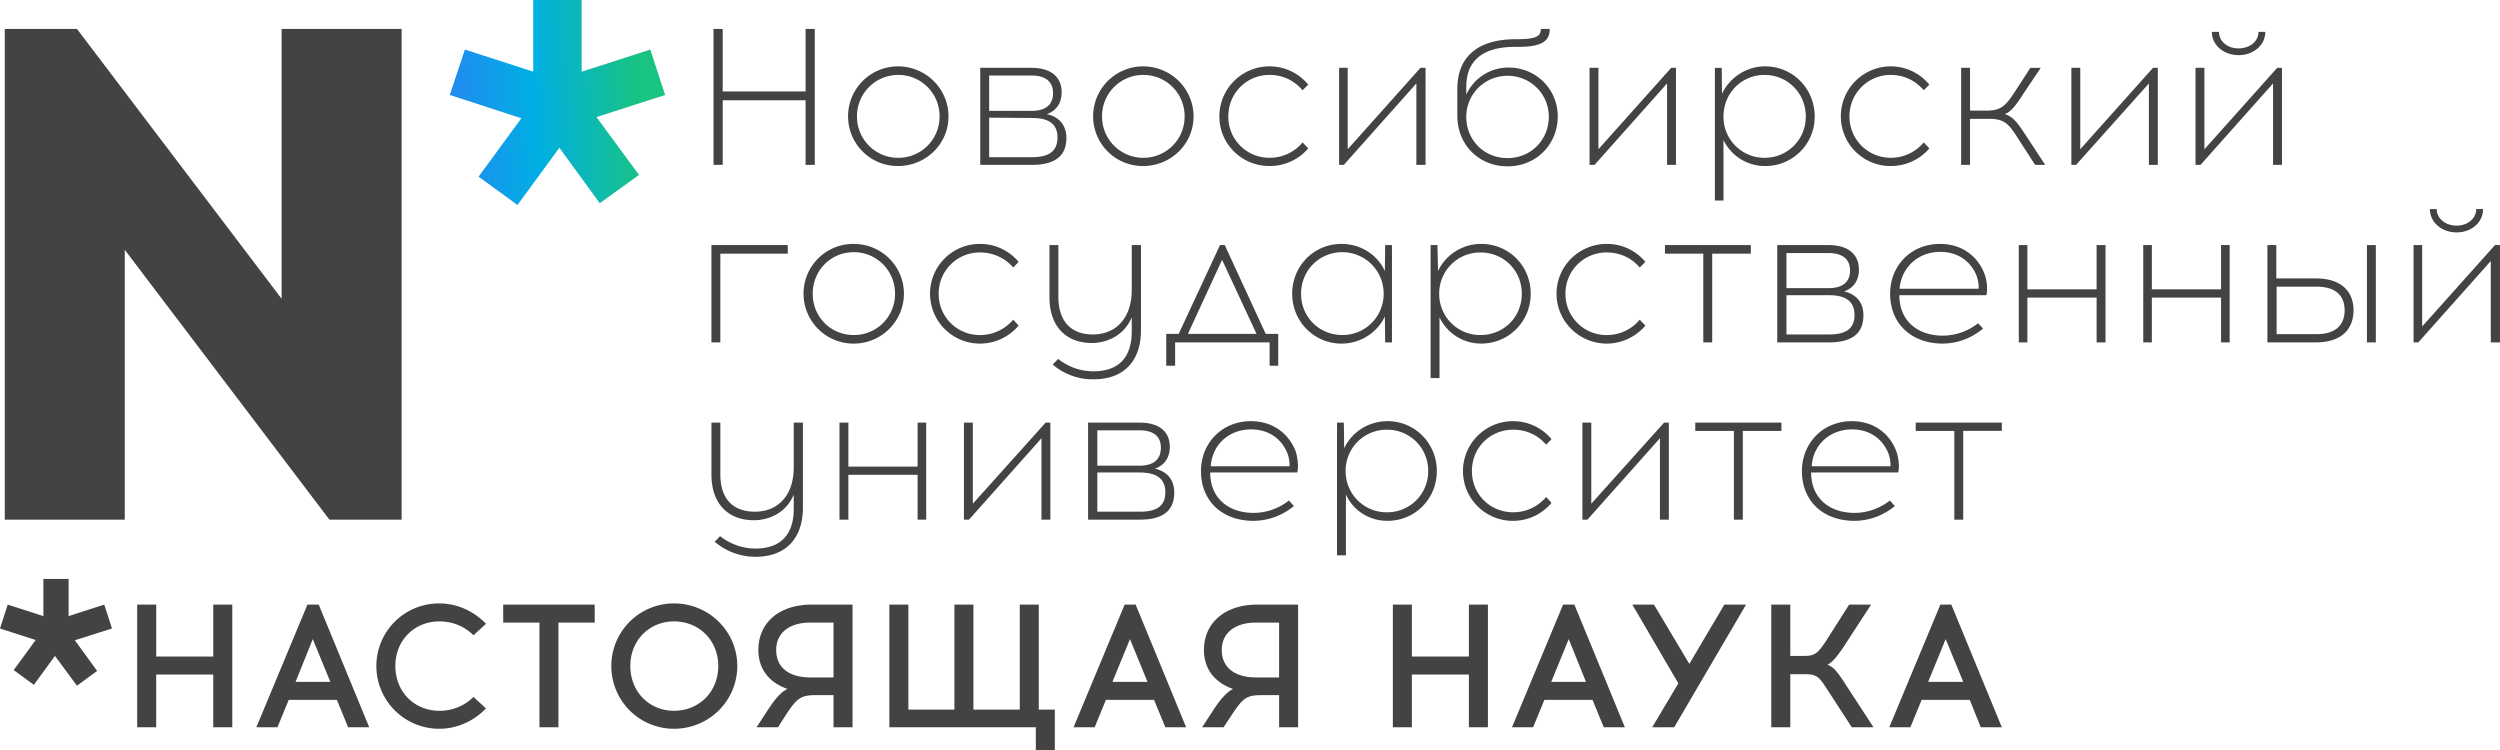
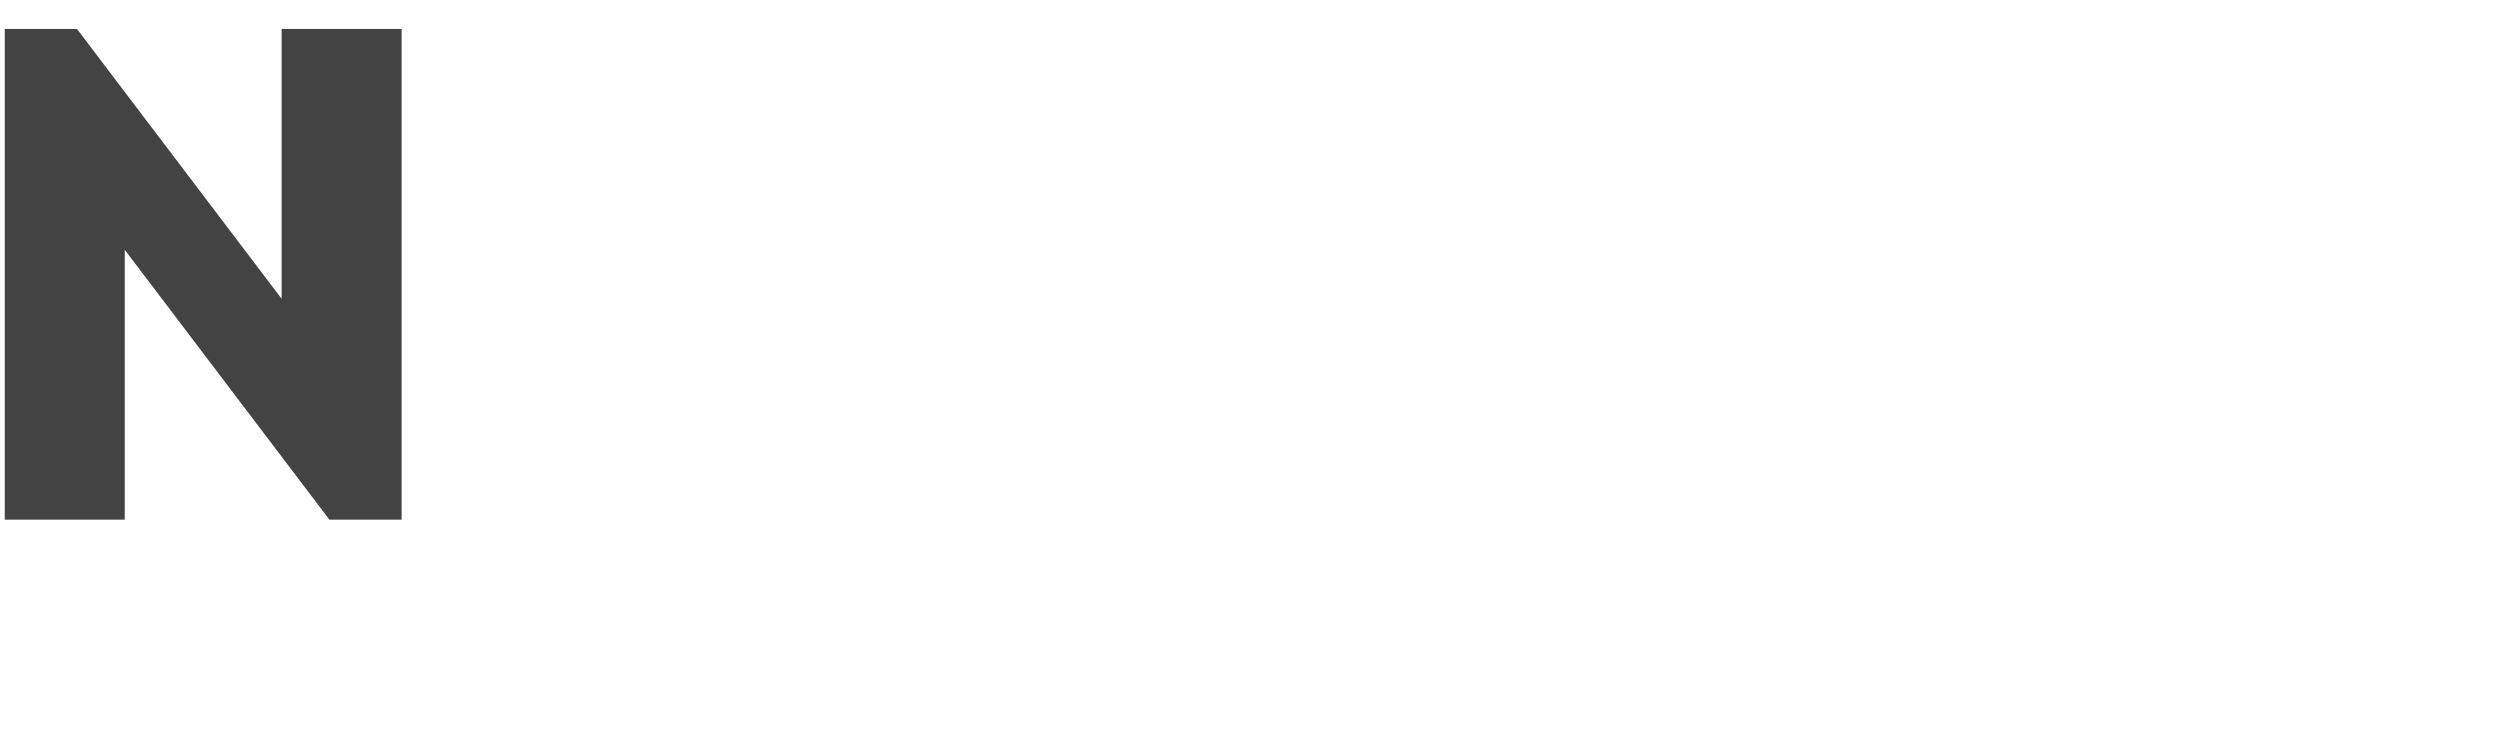
<svg xmlns="http://www.w3.org/2000/svg" width="160" height="48" fill="none">
-   <path d="M52.147 10.55v-8.7h-.59v4.002h-5.304V1.85h-.589v8.7h.59V6.419h5.303v4.133h.59zm5.324-6.303a3.198 3.198 0 00-3.195 3.209 3.178 3.178 0 003.195 3.17c1.786 0 3.232-1.415 3.232-3.17 0-1.774-1.445-3.209-3.232-3.209zm.019.548a2.635 2.635 0 012.642 2.661A2.632 2.632 0 0157.49 10.1a2.631 2.631 0 01-2.643-2.643 2.636 2.636 0 012.643-2.661zm5.247-.454v6.21h3.308c1.54 0 2.205-.623 2.205-1.718 0-.754-.4-1.34-1.255-1.529.685-.246.951-.793.951-1.396 0-.85-.532-1.567-1.94-1.567h-3.269zm.57.492h2.7c1.046 0 1.388.509 1.388 1.132 0 .623-.342 1.132-1.388 1.132h-2.7V4.833zm0 5.228v-2.53l2.756.02c1.198 0 1.616.491 1.616 1.245 0 .774-.418 1.265-1.635 1.265h-2.737zm9.848-5.814a3.198 3.198 0 00-3.194 3.209 3.178 3.178 0 003.194 3.17c1.787 0 3.233-1.415 3.233-3.17 0-1.774-1.445-3.209-3.233-3.209zm.02.548a2.635 2.635 0 012.641 2.661 2.632 2.632 0 01-2.641 2.643 2.632 2.632 0 01-2.643-2.643 2.635 2.635 0 012.643-2.661zm8.08-.548a3.203 3.203 0 00-3.215 3.209c0 1.755 1.428 3.17 3.214 3.17.989 0 1.883-.433 2.472-1.132l-.361-.378a2.734 2.734 0 01-2.11.982 2.619 2.619 0 01-2.642-2.643c0-1.51 1.178-2.661 2.642-2.661.836 0 1.578.358 2.11.98l.362-.357a3.197 3.197 0 00-2.473-1.17zm9.98 6.304V4.34h-.323l-4.658 5.21V4.34h-.551v6.21h.304l4.64-5.21v5.21h.587zm7.377-8.7c0 .509-.343.659-1.616.659-2.32 0-3.727 1.039-3.727 3.19v1.718c0 1.831 1.369 3.228 3.213 3.228 1.864 0 3.214-1.435 3.214-3.19 0-1.737-1.369-3.133-3.155-3.133a2.963 2.963 0 00-2.7 1.736v-.49C93.84 3.776 95.019 3 96.958 3h.172c1.445 0 2.054-.301 2.054-1.15h-.572zm-2.13 3c1.465 0 2.642 1.151 2.642 2.623 0 1.473-1.14 2.643-2.642 2.643-1.521 0-2.641-1.17-2.641-2.643a2.626 2.626 0 012.641-2.623zm10.78 5.7V4.34h-.304l-4.658 5.21V4.34h-.57v6.21h.323l4.64-5.21v5.21h.569zm5.703-6.304c-1.217 0-2.28.736-2.756 1.755l-.019-1.66h-.437v8.492h.551V8.966a2.947 2.947 0 002.662 1.66 3.15 3.15 0 003.175-3.17c-.001-1.774-1.389-3.209-3.176-3.209zm-.038.548c1.465 0 2.643 1.151 2.643 2.661a2.62 2.62 0 01-2.643 2.643 2.616 2.616 0 01-2.624-2.643c0-1.51 1.179-2.661 2.624-2.661zm8.08-.548a3.198 3.198 0 00-3.194 3.209 3.178 3.178 0 003.194 3.17c.988 0 1.882-.433 2.472-1.132l-.361-.378a2.732 2.732 0 01-2.11.982 2.63 2.63 0 01-2.641-2.643 2.635 2.635 0 012.641-2.661c.837 0 1.579.358 2.11.98l.361-.357a3.2 3.2 0 00-2.472-1.17zm9.24 6.304h.645l-1.177-1.793c-.532-.812-.837-1.283-1.406-1.453.455-.189.759-.642 1.235-1.378l1.064-1.585h-.665l-.854 1.321c-.686 1.038-.914 1.416-1.959 1.416h-1.047V4.341h-.57v6.21h.569V7.606h1.218c1.046 0 1.292.36 1.958 1.417l.989 1.528zm7.852 0V4.34h-.304l-4.658 5.21V4.34h-.57v6.21h.303l4.659-5.21v5.21h.57zm5.171-7.021c.949 0 1.71-.642 1.71-1.491h-.437c0 .603-.551 1.057-1.272 1.057-.724 0-1.255-.454-1.255-1.057h-.457c-.001.849.76 1.49 1.711 1.49zm2.776 7.02V4.342h-.305l-4.658 5.21V4.34h-.57v6.21h.323l4.639-5.21v5.21h.571zm-99.944 5.683h4.315v-.547h-4.886v6.228h.57l.001-5.681zm8.536-.623a3.184 3.184 0 00-3.212 3.19 3.197 3.197 0 003.212 3.19c1.768 0 3.213-1.435 3.213-3.19 0-1.775-1.445-3.19-3.213-3.19zm0 .528a2.636 2.636 0 012.643 2.661 2.62 2.62 0 01-2.643 2.643c-1.445 0-2.623-1.131-2.623-2.643 0-1.51 1.178-2.66 2.623-2.66zm8.08-.528a3.182 3.182 0 00-3.195 3.19 3.194 3.194 0 003.195 3.19c.988 0 1.882-.453 2.472-1.151l-.342-.378c-.551.623-1.293.982-2.13.982a2.619 2.619 0 01-2.641-2.644 2.62 2.62 0 012.642-2.641c.836 0 1.578.339 2.129.961l.342-.358a3.182 3.182 0 00-2.472-1.15zm10.304.076h-.59v2.87c0 1.773-.988 2.849-2.49 2.849-1.331 0-2.206-.774-2.206-2.415v-3.304h-.57v3.341c0 1.868 1.064 2.925 2.718 2.925.914 0 2.054-.452 2.547-1.642v.906c0 1.624-.799 2.53-2.413 2.548-.933 0-1.655-.302-2.301-.792l-.342.358a3.886 3.886 0 002.643.943c1.958 0 3.004-1.226 3.004-3.133v-5.454zm8.784 7.72v-2.039h-.8l-2.623-5.681h-.304l-2.643 5.681h-.798v2.039h.57v-1.491h6.046v1.49h.552zm-3.593-6.777l2.204 4.738h-4.39l2.186-4.738zm10.873 5.285v-6.228h-.436l-.019 1.66c-.476-1.038-1.54-1.736-2.776-1.736-1.77 0-3.155 1.415-3.155 3.19 0 1.755 1.386 3.19 3.154 3.19 1.238 0 2.3-.718 2.777-1.737l.02 1.661h.435zm-3.173-.472c-1.465 0-2.644-1.131-2.644-2.643 0-1.51 1.18-2.66 2.644-2.66a2.647 2.647 0 012.641 2.66 2.63 2.63 0 01-2.641 2.643zm8.877-5.832c-1.217 0-2.28.717-2.756 1.736l-.037-1.66h-.438v8.512h.57V20.31a2.943 2.943 0 002.662 1.679c1.788 0 3.175-1.435 3.175-3.19 0-1.774-1.388-3.189-3.176-3.189zm-.038.548c1.465 0 2.643 1.132 2.643 2.641 0 1.512-1.178 2.643-2.643 2.643A2.619 2.619 0 0192.11 18.8a2.618 2.618 0 012.642-2.641zm8.081-.548c-1.77 0-3.215 1.415-3.215 3.19 0 1.755 1.445 3.19 3.215 3.19.987 0 1.88-.453 2.47-1.151l-.36-.378a2.736 2.736 0 01-2.11.982 2.62 2.62 0 01-2.643-2.644 2.62 2.62 0 012.643-2.641c.836 0 1.577.339 2.11.961l.36-.358a3.179 3.179 0 00-2.47-1.15zm6.748.623h2.473v-.547h-5.496v.547h2.453v5.681h.57v-5.681zm4.163-.547v6.228h3.31c1.558 0 2.204-.642 2.204-1.737 0-.754-.38-1.321-1.236-1.528.665-.227.95-.774.95-1.397 0-.85-.55-1.566-1.939-1.566h-3.289zm.59.51h2.682c1.045 0 1.387.508 1.387 1.113 0 .623-.342 1.133-1.387 1.133h-2.682v-2.246zm0 5.208v-2.51h2.738c1.197 0 1.616.51 1.616 1.265 0 .773-.419 1.245-1.616 1.245h-2.738zm9.83-5.794c-1.883 0-3.196 1.415-3.196 3.19 0 1.906 1.351 3.172 3.328 3.19 1.064 0 1.94-.397 2.623-.963l-.324-.34a3.64 3.64 0 01-2.299.794c-1.616-.02-2.738-.982-2.738-2.587h5.571c.094-.338.037-.981-.134-1.396-.437-1.114-1.445-1.888-2.831-1.888zm.018.51c1.141 0 1.958.622 2.319 1.528.094.265.152.586.132.831h-5.057c.096-1.302 1.123-2.359 2.606-2.359zm10.571 5.794v-6.228h-.57v2.83h-4.43v-2.83h-.55v6.228h.55v-2.869h4.43v2.869h.57zm7.946 0v-6.228h-.551v2.83h-4.429v-2.83h-.551v6.228h.551v-2.869h4.429v2.869h.551zm2.985-4.095v-2.133h-.57v6.228h3.081c1.844 0 2.432-1.02 2.432-2.058 0-1.019-.589-2.038-2.432-2.038h-2.511zm6.369 4.095v-6.228h-.57v6.228h.57zm-6.35-.528v-3.04h2.548c1.368 0 1.805.7 1.805 1.51 0 .813-.437 1.53-1.805 1.53h-2.548zm11.52-6.512c.951 0 1.692-.642 1.692-1.492h-.437c0 .605-.551 1.057-1.255 1.057-.721 0-1.273-.452-1.273-1.057h-.437c0 .85.761 1.492 1.71 1.492zm2.776 7.04v-6.228h-.322l-4.658 5.209v-5.21h-.551v6.229h.303l4.64-5.21v5.21h.588zM51.387 27.048h-.589v2.87c0 1.773-.989 2.83-2.49 2.83-1.332 0-2.206-.754-2.206-2.396v-3.304h-.57v3.322c0 1.868 1.064 2.925 2.719 2.925.913 0 2.053-.433 2.547-1.642v.926c0 1.604-.8 2.51-2.414 2.528-.913 0-1.654-.302-2.3-.792l-.344.358a4.04 4.04 0 002.643.962c1.977-.02 3.004-1.246 3.004-3.152v-5.435zm7.89 6.21v-6.21h-.55v2.813h-4.43v-2.813h-.57v6.21h.569v-2.87h4.43v2.87h.551zm7.946 0v-6.21h-.303l-4.659 5.19v-5.19h-.57v6.21h.324l4.64-5.21v5.21h.568zm2.415-6.21v6.21h3.309c1.559 0 2.205-.64 2.205-1.736 0-.755-.381-1.322-1.236-1.53.665-.227.951-.773.951-1.396 0-.85-.533-1.548-1.941-1.548h-3.288zm.59.492h2.681c1.064 0 1.386.509 1.386 1.113 0 .624-.322 1.151-1.386 1.151h-2.681V27.54zm0 5.208v-2.51h2.756c1.179.019 1.597.51 1.597 1.264 0 .774-.418 1.246-1.617 1.246h-2.736zm9.83-5.794c-1.883 0-3.196 1.435-3.196 3.19 0 1.926 1.35 3.172 3.327 3.19 1.065 0 1.94-.397 2.624-.945l-.323-.357a3.647 3.647 0 01-2.3.792c-1.617-.018-2.738-.98-2.738-2.585h5.57c.095-.322.038-.962-.113-1.397-.457-1.114-1.465-1.888-2.852-1.888zm.018.528c1.14 0 1.958.623 2.32 1.53.094.244.15.584.13.83H77.49c.077-1.322 1.104-2.36 2.587-2.36zm8.726-.528c-1.236 0-2.3.718-2.776 1.737l-.02-1.643h-.437v8.493h.571v-3.888c.456 1.002 1.464 1.68 2.662 1.68 1.767 0 3.156-1.416 3.156-3.191 0-1.753-1.389-3.188-3.156-3.188zm-.038.547a2.62 2.62 0 012.641 2.643 2.62 2.62 0 01-2.641 2.643 2.62 2.62 0 01-2.643-2.643 2.62 2.62 0 012.643-2.643zm8.08-.547a3.199 3.199 0 00-3.214 3.19 3.187 3.187 0 003.214 3.19 3.2 3.2 0 002.453-1.151l-.342-.378a2.742 2.742 0 01-2.11.981c-1.465 0-2.642-1.132-2.642-2.643 0-1.51 1.177-2.643 2.642-2.643.836 0 1.577.34 2.11.963l.341-.358a3.2 3.2 0 00-2.452-1.151zm9.962 6.304v-6.21h-.305l-4.658 5.19v-5.19h-.57v6.21h.323l4.639-5.21v5.21h.571zm4.734-5.68h2.47v-.53h-5.512v.53h2.471v5.68h.571v-5.68zm6.976-.624c-1.881 0-3.193 1.435-3.193 3.19 0 1.926 1.349 3.172 3.327 3.19 1.063 0 1.939-.397 2.624-.945l-.324-.357a3.646 3.646 0 01-2.3.792c-1.616-.018-2.738-.98-2.738-2.585h5.57c.095-.322.037-.962-.132-1.397-.438-1.114-1.445-1.888-2.834-1.888zm.02.528c1.14 0 1.959.623 2.319 1.53.095.244.151.584.133.83h-5.038c.076-1.322 1.104-2.36 2.586-2.36zm7.11.095h2.471v-.529h-5.512v.53h2.471v5.68h.57v-5.68zM14.866 46.546v-7.852h-1.217v3.322h-3.65v-3.322H8.78v7.852h1.217v-3.378h3.65v3.378h1.218zm3.613-1.755h3.079l.722 1.755h1.35l-3.232-7.852h-.723l-3.269 7.852h1.35l.723-1.755zm1.54-3.888l1.122 2.736h-2.224l1.101-2.736zm8.098-2.284a4.006 4.006 0 00-4.03 4.002c0 2.21 1.787 4.02 4.03 4.02 1.16 0 2.224-.509 2.985-1.302l-.799-.736a3.056 3.056 0 01-2.186.887c-1.577 0-2.814-1.19-2.814-2.869 0-1.66 1.237-2.851 2.814-2.851.856 0 1.616.321 2.186.887l.8-.735c-.762-.793-1.827-1.303-2.986-1.303zm7.624 1.226h2.32v-1.15h-5.856v1.15h2.319v6.701h1.217v-6.7zm7.395-1.226a4.003 4.003 0 00-4.011 4.002 4.006 4.006 0 004.011 4.02c2.244 0 4.05-1.792 4.05-4.02 0-2.209-1.807-4.002-4.05-4.002zm0 1.15c1.578 0 2.833 1.19 2.833 2.852 0 1.679-1.255 2.869-2.833 2.869-1.558 0-2.795-1.19-2.795-2.87 0-1.66 1.237-2.85 2.795-2.85zm11.425 6.777v-7.852h-2.604c-2.129 0-3.422 1.19-3.422 2.907 0 1.246.722 2.095 1.864 2.492-.4.188-.76.586-1.255 1.34l-.723 1.113h1.369l.57-.888c.646-.981.932-1.15 1.73-1.168h1.255v2.056h1.217zm-1.216-6.7v3.51h-1.5c-1.198 0-2.168-.529-2.168-1.755 0-1.189.968-1.756 2.167-1.756h1.501zM67.508 48v-2.586h-1.026v-6.72h-1.217v6.72h-2.966v-6.72h-1.216v6.72h-2.947v-6.72h-1.217v7.852h9.373V48h1.216zm3.27-3.209h3.081l.723 1.755h1.331l-3.232-7.852h-.703l-3.27 7.852h1.35l.72-1.755zm1.54-3.888l1.122 2.736h-2.244l1.123-2.736zm10.761 5.643v-7.852h-2.604c-2.11 0-3.422 1.19-3.422 2.907 0 1.246.722 2.095 1.863 2.492-.38.188-.761.586-1.255 1.34l-.723 1.113h1.369l.59-.888c.647-.981.913-1.15 1.73-1.168h1.236v2.056h1.216zm-1.217-6.7v3.51h-1.5c-1.18 0-2.169-.529-2.169-1.755 0-1.189.988-1.756 2.168-1.756h1.5zm13.365 6.7v-7.852H94.01v3.322h-3.65v-3.322h-1.217v7.852h1.217v-3.378h3.65v3.378h1.217zm3.613-1.755h3.08l.722 1.755h1.35l-3.231-7.852h-.723l-3.27 7.852h1.35l.722-1.755zm1.559-3.888l1.103 2.736h-2.224l1.121-2.736zm6.749 5.643l4.6-7.852h-1.387l-2.244 3.794-2.263-3.794h-1.386l2.945 5.04-1.672 2.812h1.407zm11.368 0h1.389l-1.883-2.888c-.476-.736-.722-1-1.064-1.113.285-.15.531-.416.988-1.076l1.805-2.775h-1.406l-1.523 2.397c-.455.66-.646.887-1.312.887h-.931v-3.284h-1.218v7.852h1.218V43.15h1.008c.686 0 .874.226 1.311.906l1.618 2.491zm4.469-1.755h3.08l.704 1.755h1.349l-3.232-7.852h-.703l-3.27 7.852h1.35l.722-1.755zm1.538-3.888l1.124 2.736h-2.244l1.12-2.736zM7.167 40.224l-2.376.754 1.427 1.963-1.293.944-1.407-1.906-1.35 1.85-1.292-.943 1.407-1.926L0 40.224l.494-1.53 2.282.736v-2.378h1.616v2.378l2.281-.735.494 1.53z" fill="#434343" />
-   <path d="M28.785 6.078l4.582 1.491-2.738 3.738 2.49 1.811 2.682-3.66 2.585 3.548 2.51-1.812-2.719-3.7 4.392-1.416-.95-2.906-4.393 1.416V0h-3.098v4.587l-4.373-1.415-.97 2.906z" fill="url(#paint0_linear_4001_1531)" />
  <path d="M25.704 33.259V1.85h-7.681v17.27L4.925 1.851H.305V33.26h7.68v-17.27l13.099 17.27h4.62z" fill="#434343" />
  <defs>
    <linearGradient id="paint0_linear_4001_1531" x1="26.961" y1="8.503" x2="43.207" y2="7.547" gradientUnits="userSpaceOnUse">
      <stop stop-color="#2E7DF6" />
      <stop offset=".455" stop-color="#00AFE3" />
      <stop offset=".868" stop-color="#19C382" />
    </linearGradient>
  </defs>
</svg>